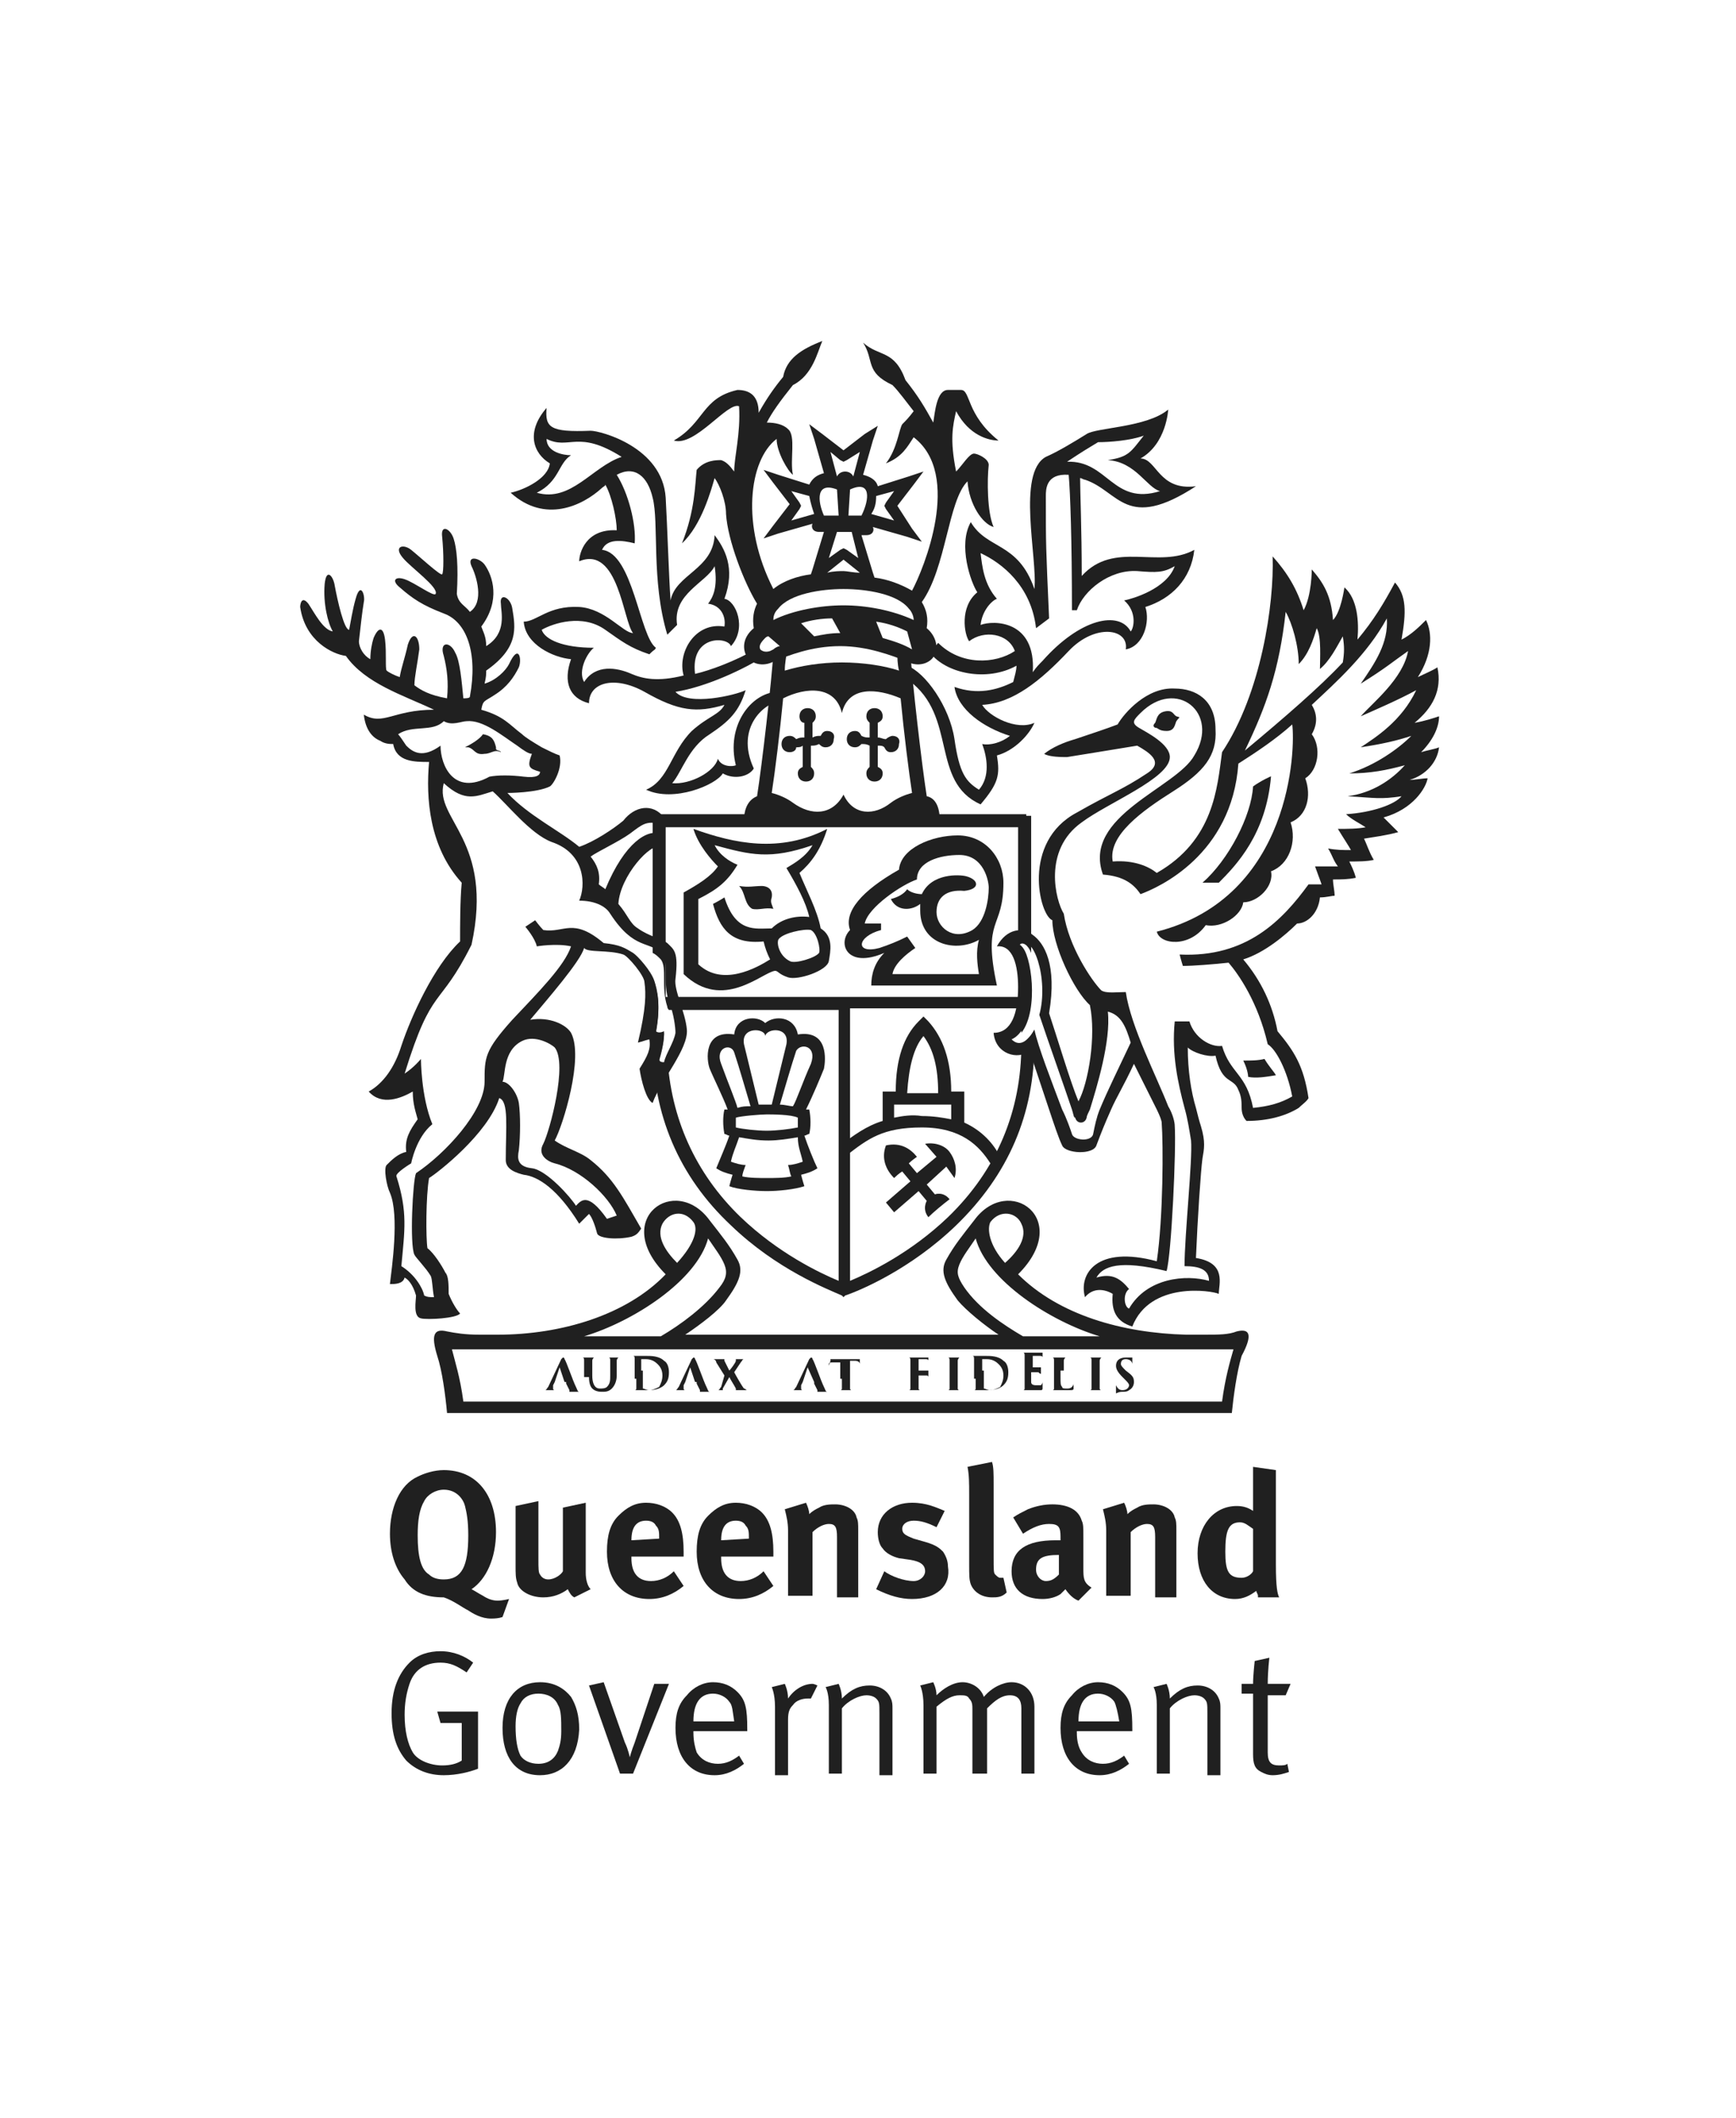
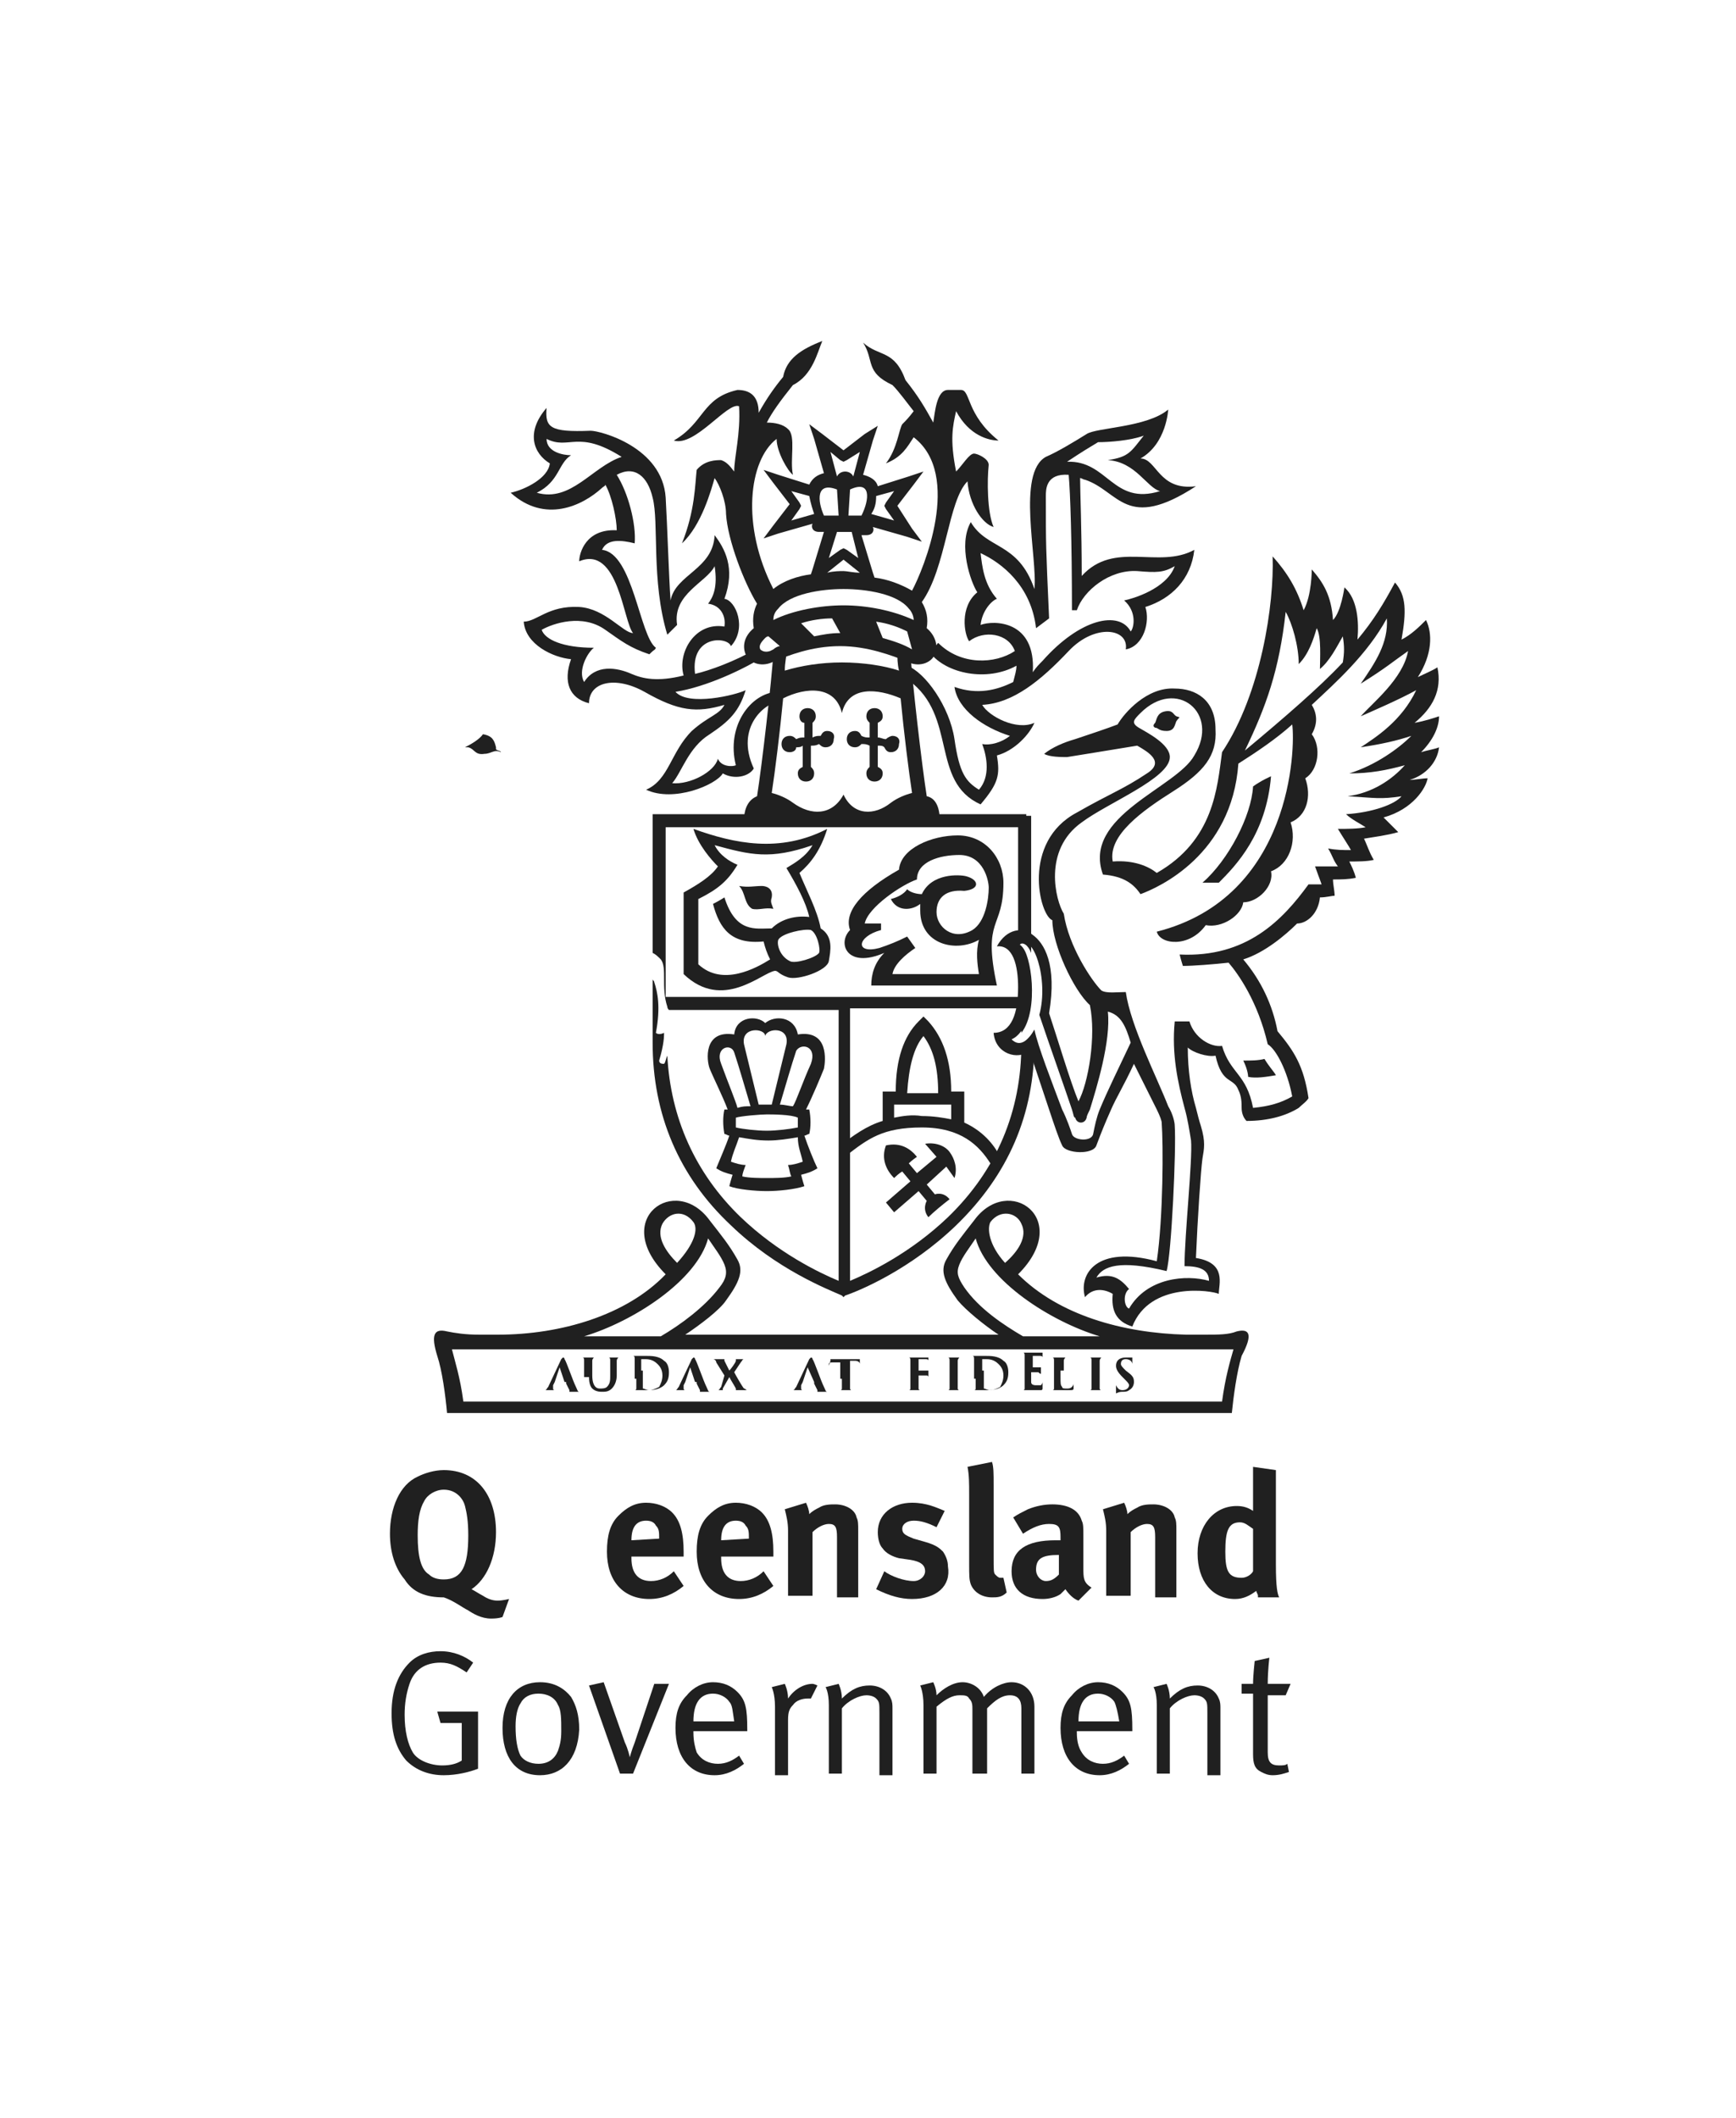
<svg xmlns="http://www.w3.org/2000/svg" id="Layer_1" viewBox="0 0 106.4 129.8">
  <path d="m0,0h106.4v129.8H0S0,0,0,0Z" style="fill:none; stroke-width:0px;" />
  <path d="m28.5,92.3c-.1-.4-.5-1-1.3-1-.5,0-1,.3-1.2.7-.3.5-.4,1.2-.4,2.1,0,1.3.2,2.1.7,2.4.2.2.5.3.9.3,1.1,0,1.5-.8,1.5-2.7,0-.9-.1-1.4-.2-1.8Zm2.3,6.8s-.2.1-.7.1c-.6,0-1.1-.3-1.4-.5-.4-.2-.9-.6-1.5-.8-1.1,0-1.9-.3-2.4-1.1-.6-.7-.9-1.7-.9-2.8,0-1.6.6-3,1.7-3.5.4-.2,1-.4,1.6-.4,2,0,3.2,1.5,3.2,3.8,0,1.6-.6,2.9-1.5,3.5.2.1.5.3.7.4.3.2.6.3.9.3s.7-.1.7-.1l-.4,1.1Z" style="fill:#202020; stroke-width:0px;" />
-   <path d="m35.2,97.9c-.2-.1-.3-.3-.4-.5-.4.3-.9.5-1.5.5-.8,0-1.5-.4-1.6-.9-.1-.3-.1-.5-.1-1.1v-3.6l1.4-.3v3.6c0,.5,0,.8.1.9.1.2.3.3.5.3.4,0,.8-.3.9-.5v-3.9l1.4-.3v4.3c0,.4.1.8.3,1l-1,.5Z" style="fill:#202020; stroke-width:0px;" />
  <path d="m40.4,94.3c0-.4,0-.6-.2-.8-.1-.2-.3-.3-.6-.3-.6,0-.9.4-.9,1.2h0l1.7-.1h0Zm-1.7,1.2h0c0,.9.4,1.4,1.2,1.4.5,0,1-.2,1.4-.6l.6.9c-.6.5-1.3.8-2.1.8-1.6,0-2.6-1.1-2.6-2.9,0-1,.2-1.7.7-2.2s1-.8,1.7-.8c.6,0,1.2.2,1.6.6.5.5.7,1.3.7,2.4v.3h-3.2v.1Z" style="fill:#202020; stroke-width:0px;" />
  <path d="m45.9,94.3c0-.4,0-.6-.2-.8-.1-.2-.3-.3-.6-.3-.6,0-.9.4-.9,1.2h0l1.7-.1h0Zm-1.7,1.2h0c0,.9.4,1.4,1.2,1.4.5,0,1-.2,1.4-.6l.6.9c-.6.5-1.3.8-2.1.8-1.6,0-2.6-1.1-2.6-2.9,0-1,.2-1.7.7-2.2s1-.8,1.7-.8c.6,0,1.2.2,1.6.6.5.5.7,1.3.7,2.4v.3h-3.2v.1Z" style="fill:#202020; stroke-width:0px;" />
  <path d="m51.3,97.8v-3.6c0-.6-.1-.8-.5-.8-.3,0-.7.2-1,.5v3.9h-1.5v-4c0-.5-.1-.9-.2-1.3l1.3-.4c.1.2.2.5.2.7.2-.2.4-.3.6-.4.3-.2.7-.2,1-.2.6,0,1.2.3,1.3.8.1.2.1.4.1.8v4.1h-1.3v-.1Z" style="fill:#202020; stroke-width:0px;" />
  <path d="m55.9,98c-.7,0-1.4-.2-2.2-.6l.5-1.1c.4.3,1.2.6,1.8.6.4,0,.7-.3.7-.6,0-.4-.3-.6-.9-.7l-.7-.1c-.4-.1-.8-.3-1-.6-.2-.2-.3-.6-.3-1,0-1.1.9-1.8,2.1-1.8.9,0,1.5.3,2,.5l-.5,1c-.6-.3-1-.4-1.4-.4s-.7.2-.7.5.2.4.7.6l.7.2c.7.2.9.4,1.1.6.2.3.3.6.3.9.2,1.2-.7,2-2.2,2Z" style="fill:#202020; stroke-width:0px;" />
  <path d="m60.8,97.9c-.6,0-1.1-.3-1.3-.8-.1-.3-.1-.5-.1-1.3v-4.2c0-.7,0-1.2-.1-1.7l1.5-.3c.1.3.1.7.1,1.4v4.3c0,1,0,1.1.1,1.2s.2.2.3.2h.2l.2.9c-.3.3-.6.3-.9.3Z" style="fill:#202020; stroke-width:0px;" />
  <path d="m64.9,95.3c-1,0-1.4.2-1.4.9,0,.4.3.7.6.7s.5-.1.8-.4v-1.2h0Zm1.2,2.8c-.3-.1-.6-.4-.8-.7l-.3.3c-.3.2-.7.3-1.1.3-1.2,0-1.9-.6-1.9-1.7,0-1.3.9-1.9,2.7-1.9h.3v-.2c0-.6-.1-.8-.7-.8-.5,0-1,.2-1.6.6l-.6-1c.3-.2.5-.3.9-.5.5-.2,1-.3,1.5-.3.9,0,1.6.3,1.8,1,.1.2.1.4.1,1v1.9c0,.6,0,.9.5,1.2l-.8.8Z" style="fill:#202020; stroke-width:0px;" />
  <path d="m70.8,97.8v-3.6c0-.6-.1-.8-.5-.8-.3,0-.7.2-1,.5v3.9h-1.5v-4c0-.5-.1-.9-.2-1.3l1.3-.4c.1.2.2.5.2.7.2-.2.4-.3.6-.4.3-.2.7-.2,1-.2.6,0,1.2.3,1.3.8.1.2.1.4.1.8v4.1h-1.3v-.1Z" style="fill:#202020; stroke-width:0px;" />
  <path d="m76.8,93.7c-.3-.2-.5-.4-.8-.4-.7,0-.9.5-.9,1.8,0,1.2.2,1.6,1,1.6.3,0,.6-.2.7-.4,0,0,0-2.6,0-2.6Zm.3,4.1c0-.1-.1-.2-.1-.3-.4.3-.8.5-1.3.5-1.4,0-2.3-1.1-2.3-2.8s1-2.9,2.4-2.9c.4,0,.7.1,1,.3v-2.7l1.4.2v5.8c0,1.4.1,1.8.2,2h-1.3v-.1Z" style="fill:#202020; stroke-width:0px;" />
  <path d="m27.2,108.8c-.9,0-1.7-.3-2.3-.9-.6-.7-.9-1.6-.9-2.9,0-1.4.4-2.4,1.1-3.1.5-.5,1.2-.7,1.9-.7.8,0,1.5.3,2,.7l-.4.6c-.6-.4-1-.6-1.6-.6-.9,0-1.6.4-1.9,1.3-.2.6-.3,1.2-.3,1.9,0,1,.2,1.8.5,2.3s1.1.8,1.8.8c.5,0,.9-.1,1.2-.3v-2.3h-1.3l-.2-.7h2.5v3.5c-.5.2-1.3.4-2.1.4Z" style="fill:#202020; stroke-width:0px;" />
  <path d="m34.2,104.5c-.2-.5-.7-.7-1.2-.7s-.9.2-1.1.6c-.2.3-.3.8-.3,1.4,0,.8.1,1.4.3,1.8.2.3.6.5,1.1.5.6,0,1-.3,1.2-.8.1-.3.2-.6.2-1.2,0-.7,0-1.3-.2-1.6Zm-1.1,4.3c-1.5,0-2.3-1.1-2.3-2.9s.9-2.8,2.3-2.8c.9,0,1.5.4,1.9.9.3.5.5,1.1.5,2-.1,1.9-1.1,2.8-2.4,2.8Z" style="fill:#202020; stroke-width:0px;" />
  <path d="m38.8,108.7h-.8l-1.9-5.4.9-.2,1.3,3.7c.2.4.3.9.3.9h0s.1-.4.3-.9l1.2-3.6h.9l-2.2,5.5Z" style="fill:#202020; stroke-width:0px;" />
  <path d="m44.7,104.3c-.2-.3-.6-.5-1-.5-.8,0-1.2.6-1.2,1.7h2.5c-.1-.6-.1-1-.3-1.2Zm-2.2,1.8v.1c0,.5.1.9.2,1.2.3.5.8.7,1.3.7s.9-.2,1.3-.5l.3.5c-.5.4-1.1.7-1.8.7-1.5,0-2.4-1.1-2.4-2.9,0-.9.2-1.5.7-2,.4-.5,1-.8,1.6-.8s1.1.2,1.5.6c.5.5.6,1,.6,2.3v.1h-3.3Z" style="fill:#202020; stroke-width:0px;" />
  <path d="m49.7,104.1h-.2c-.3,0-.7.1-.9.4-.2.2-.3.4-.3.9v3.4h-.8v-4.2c0-.8-.2-1.2-.2-1.2l.8-.2s.2.4.2.9c.4-.6,1-.9,1.5-.9.1,0,.3.1.3.1l-.4.8Z" style="fill:#202020; stroke-width:0px;" />
  <path d="m53.9,108.7v-3.7c0-.6,0-.7-.2-.9-.1-.1-.3-.2-.6-.2-.4,0-1.1.3-1.5.8v4h-.8v-4.2c0-.8-.2-1.1-.2-1.1l.8-.2s.2.4.2.9c.6-.6,1.1-.8,1.7-.8s1.1.3,1.3.8c.1.2.1.4.1.6v4.1h-.8v-.1Z" style="fill:#202020; stroke-width:0px;" />
  <path d="m62.6,108.7v-4c0-.5-.2-.8-.7-.8s-.9.3-1.4.8v4h-.9v-3.9c0-.3,0-.5-.2-.7-.1-.2-.3-.2-.6-.2-.4,0-.8.2-1.4.7v4.1h-.8v-4.2c0-.8-.2-1.2-.2-1.2l.8-.2s.2.4.2.8c.4-.4,1-.8,1.6-.8.5,0,1.1.3,1.3.9.5-.6,1.2-.9,1.7-.9.8,0,1.4.6,1.4,1.5v4.1s-.8,0-.8,0Z" style="fill:#202020; stroke-width:0px;" />
  <path d="m68.3,104.3c-.2-.3-.6-.5-1-.5-.8,0-1.2.6-1.2,1.7h2.5c-.1-.6-.2-1-.3-1.2Zm-2.3,1.8v.1c0,.5.1.9.3,1.2.3.5.8.7,1.3.7s.9-.2,1.3-.5l.3.5c-.5.4-1.1.7-1.8.7-1.5,0-2.4-1.1-2.4-2.9,0-.9.2-1.5.7-2,.4-.5,1-.8,1.6-.8s1.1.2,1.5.6c.5.5.6,1,.6,2.3v.1h-3.4Z" style="fill:#202020; stroke-width:0px;" />
  <path d="m74,108.7v-3.7c0-.6,0-.7-.2-.9-.1-.1-.3-.2-.6-.2-.4,0-1.1.3-1.5.8v4h-.8v-4.2c0-.8-.2-1.1-.2-1.1l.8-.2s.2.4.2.9c.6-.6,1.1-.8,1.7-.8s1.1.3,1.3.8c.1.2.1.4.1.6v4.1h-.8v-.1Z" style="fill:#202020; stroke-width:0px;" />
  <path d="m78.8,103.9h-1.1v3.5c0,.6.2.8.7.8.2,0,.4,0,.5-.1l.1.5c-.3.1-.6.2-1,.2-.3,0-.5-.1-.7-.2-.4-.2-.5-.5-.5-1.1v-3.7h-.7v-.6h.7c0-.5.1-1.4.1-1.4l.9-.2s-.1.8-.1,1.6h1.4l-.3.7Z" style="fill:#202020; stroke-width:0px;" />
  <path d="m33.5,26.9c1.4.7,1.9-.6,4.6,1.1-1.8.6-3.1,2.8-5.2,2.2,1.4-.7,1.3-1.8,2.1-2.3-.5,0-1.5-.2-1.5-1Zm5.2,14.4c-.9-.4-2.2-.6-2.9.5-.4-.7.2-1.8.6-2.1-1.9,0-3-.5-3.2-1.1.7-.4,2.5-1,3.9,0,1,.7,1.5,1.1,2.7,1.5.4-.4.3-.2.4-.4-1-.7-1.4-5.8-3.3-6,.3-.7,1.2-.6,2-.4.1-1.2-.4-3.1-1.1-4.2,1.1-.6,1.9.1,2.2,1.4.4,1.5-.1,5.1.9,8.4l.6-.6c-.3-1.9,1.8-2.6,2.3-3.6.2,1.3-.1,1.9-.4,2.3.8.1,1.1.8,1,1.4-1.8-.3-2.9,1.6-2.5,3-1.6.4-2.5.2-3.2-.1Zm8.9,1.1c-1.6.1-3.1,2.1-2.5,4.5-.2.1-.9.1-1.1-.4-.2.8-1.7,1.6-2.8,1.5.6-.7,1-2.2,2.3-3,1.2-.8,1.8-1.4,2.2-2.7-.6.3-3.5,1-4.3.1,1.9-.3,4.2-1.4,5.3-2.1l-.4-.5c-1.2.7-2.8,1.3-3.7,1.5-.3-2.4,2-2.3,2.2-1.7,1-1.1.3-2.8-.4-2.9.7-1.9,0-3.1-.6-3.9-.1,2.1-2.4,2.4-2.7,4-.1-1.3-.2-4.6-.3-6.3-.2-3.1-4-4.1-4.6-4.1-2.5.1-2.8-.2-2.7-1.4-1.3,1.5-.8,2.8.2,3.4-.1.9-1.5,1.6-2.4,1.8,2.1,1.9,4.4.8,5.6-.3.1-.1.2-.1.2-.2.4.7.7,2.1.7,2.8-1.9-.1-2.3,1.4-2.3,1.9,2.4-1,2.7,3.7,3.3,4.4-.6,0-1.7-1.5-3.3-1.6-1.9-.1-2.6.9-3.4.9.1,1.4,1.8,2.2,2.9,2.3-.5,1.4-.1,2.4,1.1,2.7,0-1.3,1.6-1.7,3.4-.7,2.1,1.2,3.2,1.3,4.9.8-.3.6-1,.7-2,1.6-1.3,1.3-1.4,3-2.8,3.6,1.7.8,4.3-.3,4.7-1,.7.4,1.6.2,1.9-.3-1.2-2.6.8-4.1,1.6-4.1-.2.1.2-.7-.2-.6Z" style="fill:#202020; stroke-width:0px;" />
  <path d="m65.4,28.3c.9-.6,1.4-.9,1.9-1.2.7,0,2-.1,2.8-.4-.8,1-.9,1.3-2.2,1.5,1.7.1,2.4,1.7,3.2,1.9-2.9.9-3.2-1.9-5.7-1.8Zm3.5,8.5c.8.7.6,1.7.4,1.9-.7-1.3-3.1-.8-5.4,1.8-.2.2-.4.4-.6.7.2-3.2-2.4-3.2-3.2-2.9.1-.9.7-1.5,1-1.6-.8-.9-.9-2-1-2.8,1.3.6,3.1,2,3.4,4.6l.8-.6c-.2-4.5-.2-4.4-.2-7.5,0-.4,0-1.4,1.4-1.3.1,1.1.2,4.1.2,8.3h.3c.4-1.2,2-2.5,3.7-2.4,1.2.1,1.6.1,2.3-.3-.5,1.4-2.6,2-3.1,2.1Zm-2.6-1.5c0-2.9-.1-5.2-.1-6,.1,0,.2.1.3.1,2.1.7,2.5,3.2,6.8.4-2.3.3-2.4-1.7-3.4-1.7,1.6-.9,1.7-3,1.7-3-1.3,1.1-4.4,1.1-5,1.5-.8.5-1.8,1.1-2.5,1.4-1.8,1-.5,6.2-.7,8.1-1-2.9-2.9-2.4-3.9-4.1-.8,1.4,0,3.7.4,4.3-1.1.9-.8,2.6-.5,3,.9-.7,2.4-.5,2.8.6-1.2.8-3.3.9-4.7-.5l-.5.6c1,1.3,3.5,1.8,5.3.8,0,.3-.1.6-.2,1-1,.5-2.2.8-3.6.3.2,1.4,1.8,2.5,3.4,3-.5.4-1.2.6-1.7.5.3.8.5,2-.2,2.8-.8-.5-1.2-1-1.5-3.1-.3-2-1.8-4.1-2.9-4.5-.1.7-.1.4.1.9,3,2.2,1.3,6.2,4.4,7.6,1.1-1.3,1.2-1.8,1-3,1.1-.3,2-1.3,2.3-2-1.1.5-2.8-.4-3.2-1.1,1.9-.1,3.6-1.5,5.3-3.3,1.6-1.7,3.7-1.4,3.5-.1,1.1-.2,1.5-1.7,1.2-2.6,1.6-.5,2.8-1.7,3-3.5-2.2,1.2-4.9-.6-6.9,1.6Z" style="fill:#202020; stroke-width:0px;" />
  <path d="m54.7,45.1c-.1,0-.3.1-.4.2-.2,0-.3-.1-.5-.1v-.9c.2-.1.3-.2.3-.4,0-.3-.2-.5-.5-.5s-.5.2-.5.5c0,.2.1.3.2.4v.9c-.2,0-.3,0-.5-.1-.1-.2-.2-.3-.4-.3-.3,0-.5.2-.5.5s.2.5.5.5c.2,0,.3-.1.4-.2.2,0,.3,0,.5.1v1.3c-.1.1-.2.2-.2.4,0,.3.2.5.5.5s.5-.2.5-.5c0-.2-.1-.3-.3-.4v-1.3c.2,0,.3,0,.4.1.1.2.2.3.4.3.3,0,.5-.2.5-.5.1-.3-.1-.5-.4-.5Z" style="fill:#202020; stroke-width:0px;" />
  <path d="m50.7,44.8c-.2,0-.3.1-.4.3-.2,0-.3,0-.5.1v-.9c.1-.1.2-.2.2-.4,0-.3-.2-.5-.5-.5s-.5.2-.5.5c0,.2.1.4.3.4v.9c-.2,0-.3,0-.5.1-.1-.1-.2-.2-.4-.2-.3,0-.5.2-.5.5s.2.5.5.5c.2,0,.4-.1.4-.3.1,0,.3,0,.4-.1v1.3c-.2.1-.3.2-.3.4,0,.3.2.5.5.5s.5-.2.5-.5c0-.2-.1-.3-.2-.4v-1.3c.2,0,.3,0,.5-.1.1.1.2.2.4.2.3,0,.5-.2.5-.5.1-.3-.1-.5-.4-.5Z" style="fill:#202020; stroke-width:0px;" />
  <path d="m51.7,48.7c-.7,1.3-2,1.3-3.1.5-.4-.3-.9-.5-1.3-.6.2-1.3.5-3.7.7-5.8,1.4-.7,3.2-.8,3.6.9.4-1.7,2.2-1.5,3.6-.9.2,2.1.5,4.5.7,5.8-.4.1-.9.3-1.3.6-1,.8-2.3.8-2.9-.5Zm5.1.1c-.3-1.9-.9-7.1-1-8.8h-.8c0,.3,0,.7.1,1.1-.9-.3-2.2-.5-3.5-.5s-2.5.2-3.5.5c0-.5.1-.8.1-1.1h-.8c-.1,1.7-.7,6.9-1,8.8-.5.2-.8.7-.8,1.5,0,0,4.3.1,6,.1s6-.1,6-.1c0-.9-.3-1.4-.8-1.5Z" style="fill:#202020; stroke-width:0px;" />
  <path d="m49.7,57c-.4-.1-1.8.2-2,.6-.1.3.1,1,.7,1.3.3.2,1.6-.2,1.8-.5.1-.2-.1-1.2-.5-1.4Zm-4.5-4c-.6,1-1.2,1.5-2.4,2.1v4c1.5,1.4,3.6.2,4.4-.3-.2-.4-.3-.7-.4-1.1-2,.2-2.7-.8-3.1-2.3,0,0,.4-.2.7-.4.7,2.2,1.9,1.9,2.9,1.9.6-.6,1.5-.8,2.3-.7-.2-.9-.8-2-1.4-3,.5-.3,1.2-.7,1.6-1.4-2.6.9-3.8.6-6,0,.3.6.9,1,1.4,1.2Zm-2.7-2.2c2.5.9,5.3,1.5,8.2,0-.4,1.3-1,2.1-1.7,2.7.4,1,1.1,2.3,1.3,3.4.8.5.6,1.4.5,2s-1.9,1.2-2.5,1-.6-.4-.8-.4c-.8.1-3.2,2.5-5.6.2v-5c.9-.5,1.7-1,2.1-1.6-.4-.4-1.2-1.3-1.5-2.3Z" style="fill:#202020; stroke-width:0px;" />
  <path d="m59.2,53.7c-.4-.1-2.1-.2-2.7,1.1-.3,0-.7-.1-.9-.3-.2.3-.6.5-1,.6.4.8,1.3.7,1.8.3v.4c0,2.1,2.2,2.6,3.6,1.8-.2.7-.1,1.5,0,2.1h-5.3c.1-.6.8-1.2,1.4-1.6l-.5-.7c-.6.3-1.1.5-1.7.7-1.5.4-1.4-.7.1-1.1v-.4h-1c.2-1,2.3-2.4,3.2-2.7,0-1.1,1.4-1.5,2.6-1.5,1.5,0,1.8,1.6,1.8,2,0,.7-.2,2.1-1,2.6-1.2.7-2.2-.2-2.2-1.1s.6-1.4,1.7-1.3c1-.1.9-.7.1-.9Zm2.3.4c0-1.5-1.1-2.9-2.8-2.9-1.6,0-3.5.8-3.6,2.1-2.3,1.3-3.4,2.6-3,3.7-.8.8-.2,2.4,2.1,1.4-.6.6-.8,1.3-.8,2h7.7c-.9-4.2.4-3.4.4-6.3Z" style="fill:#202020; stroke-width:0px;" />
  <path d="m54.8,68.5v-.8h3.5v.9c-.5-.1-1.1-.2-1.8-.2-.6-.1-1.2,0-1.7.1Zm1.8-5c.6.8.9,1.9.9,3.5h-1.9c.1-1.6.4-2.8,1-3.5Zm2.5,5.3v-1.9h-.8c0-1.9-.5-3.3-1.4-4.3l-.3-.3-.3.3c-.9.9-1.4,2.3-1.4,4.3h-.8v1.8c-1,.3-1.8.9-2.6,1.5h0l.4.6h0c1.3-1,2.2-1.7,4.6-1.7s3.5,1.1,4.2,2.2l.6-.4c-.4-.8-1.1-1.6-2.2-2.1Z" style="fill:#202020; stroke-width:0px;" />
  <path d="m58.5,72.2c.2-.6,0-1.2-.3-1.6s-.9-.6-1.5-.5l.7.8-1.2,1-.5-.6s.2-.2.5-.4c-.4-.5-1-.9-1.9-.7-.3.8,0,1.5.5,2,.3-.3.5-.4.5-.4l.5.6-1.5,1.3.5.6,1.5-1.3.5.6s-.3.5.1,1c.3-.3.9-.8,1.3-1.1-.4-.5-.9-.3-.9-.3l-.5-.6,1.2-1.1.5.7Z" style="fill:#202020; stroke-width:0px;" />
  <path d="m49.7,65.2c-.5,1.1-.9,2.3-1.1,2.6-.2,0-.5-.1-.8-.1.3-1,.7-2.4,1-3.3.3-.5,1.3-.3.9.8Zm-.5,6c-.3.1-.6.2-.9.2.1.3.1.5.2.7-.4.1-1.1.1-1.5.1s-1.1,0-1.5-.1c0-.2.1-.4.2-.7-.3,0-.6-.1-.9-.2.1-.5.3-.9.5-1.5.6.1,1.1.2,1.8.2.6,0,1.2-.1,1.8-.2,0,.6.2,1,.3,1.5Zm-5-6c-.4-1,.6-1.3.8-.7.3.9.7,2.3,1,3.3-.3,0-.5,0-.8.1-.1-.4-.6-1.6-1-2.7Zm4.7,3.3v.6c-.5.1-1.3.2-1.9.2s-1.5-.1-1.9-.2v-.6c.3-.1,1.5-.2,1.9-.2.3,0,1.5,0,1.9.2Zm-2-5c.1-.5,1.5-.6,1.3.5-.3,1.2-.6,2.5-.9,3.7h-.8c-.3-1.2-.6-2.5-.9-3.7-.2-1.1,1.3-1,1.3-.5Zm2-.1c-.2-1.1-1.4-1.2-2-.7-.5-.5-1.8-.4-1.9.7-1.9-.3-1.7,1.6-1.5,2.1s.8,1.7,1.1,2.5h-.2c-.1.4-.1,1,0,1.5.1,0,.2.1.3.1-.2.6-.6,1.5-.8,2,.3.2.6.3,1,.4,0,0-.1.3-.2.7.5.2,1.6.3,2.3.3s1.7-.1,2.3-.3c-.1-.3-.2-.7-.2-.7.4-.1.7-.2,1-.4-.2-.4-.6-1.4-.8-2,.1,0,.2-.1.3-.1.1-.4.1-1,0-1.5h-.2c.4-.8.9-2,1.1-2.5.1-.5.3-2.4-1.6-2.1Z" style="fill:#202020; stroke-width:0px;" />
  <path d="m45.3,54.3c.6.1.9,0,1.4,0,.2,0,.7.1.6.7-.1.3,0,.4.1.7-.5-.1-.9.1-1.3,0-.5-.3-.4-1-.8-1.4Z" style="fill:#202020; stroke-width:0px;" />
  <path d="m85.9,48.8c-.4.5-1.8,1-3.4,1.1.3.3.9.6,1.2.8-.5.1-1.1.1-1.7.1.3.5.7,1.1.8,1.3-.5,0-.9,0-1.4-.1.3.5.3.7.6,1.1h-1.4c.1.3.3.8.4,1.1h-.8c-1.6,2.2-3.8,4.5-7.9,4.3.1.4.2.7.2.7.6,0,1.9-.1,2.8-.2.6.7,1.8,2.4,2.4,5,.5.3,1.2,1.6,1.5,3.2-.7.4-1.4.6-2.4.7-.4-2.1-1.4-2.1-1.9-3.8-.7.1-1.7-.5-2-1.5h-.9c-.2,2,.2,3.8.6,5.3.2.7.3,1.4.4,2,.1,1.2-.4,5.8-.4,7.7.9,0,1.5.2,1.5.9-1.4-.4-3.8-.2-4.9,1.7-.3-.1-.4-.9,0-1.2-.5-.6-1-1-2-.7.4-.7,1.4-1.1,4.3-.4.3-1,.6-7.5.5-8.9,0-.2-.1-.7-.4-1.2-.7-1.8-2.3-4.9-2.6-7-.5,0-1.2.1-1.5-.1-.6-.6-2-2.7-2.3-4.7-.5-.8-1.3-3.9,1.1-5.6,1.6-1.2,5.4-2.7,5.4-4,0-.8-1.4-1.5-1.9-1.8s-.3-.5.1-.9c2.2-2.2,4.9,0,3.3,2.6-1.1,2-6.9,3.7-5.6,7.3,1.3.1,1.9.6,2.3,1.2,1.1-.4,5.6-2.4,6-8,1.1-.7,2.3-1.5,3.3-2.4.2,1.4,0,10.6-8.3,12.7.2.8,2,1,3-.4,1,.2,2.2-.6,2.3-1.4.9,0,1.9-1,1.7-1.9,1.1-.4,1.6-1.8,1.2-3,1-.4,1.3-1.6.9-2.7.8-.5,1-1.9.4-2.7.4-.7.3-1.3,0-1.8,1.5-1.4,3.4-3.1,4.6-5.3.1,1.5-.7,2.7-1.6,4,1.6-1,1.9-1.3,2.9-2-.3,1.7-2.2,3.2-2.9,4,.9-.4,2.3-1,3.4-1.6-.9,1.9-2.5,2.9-3.4,3.5,1.3-.2,2.2-.4,3.1-.7-.8.8-2.2,1.8-3.8,2.3,1.3,0,2.3-.2,3.4-.5-.8.9-2,1.7-3.5,1.9,1.7.1,2,.2,3.3,0Zm-18.5,19.2c-.2.5-.3,1-.4,1.5s-1.2.4-1.3,0c-.1-.3-.3-.9-.6-1.5-.6-1.6-1.5-3.9-1.7-4.9-.4.7-.9,1.1-1.4.6,1.8-.8,1.1-5.6.5-5.8.8-.8,1.8,2.1,1.2,4.3.5,1.5,1.6,4.6,2,5.8.1.3.1.5.2.5.1.4.6.4.7,0,0-.1.1-.3.2-.5.4-1.3,1.3-4.2,1.1-6,.8.2,1.1.9,1.4,1.9-.8,1.7-1.4,2.9-1.9,4.1Zm11.4-30.5c.4.7.8,2.1.8,3.2.6-.6.9-1.5,1.1-2.2.3.5.2,1.9.2,2.5.6-.5,1-1.3,1.4-2,.1.6.1,1,0,1.6-1.4,1.5-3.6,3.4-6,5.4,1.3-2.7,2.1-4.9,2.5-8.5Zm9.4,8.3c-.2.1-.8.2-1.1.3.7-.7,1.1-1.5,1.1-2.2-.3.1-.9.3-1.5.4,1.1-.9,1.7-2,1.4-3.4-.3.2-.8.4-1.2.6.9-1.4.9-2.7.5-3.5-.4.4-.9.9-1.5,1.2.3-1.7.3-2.7-.4-3.5-.7,1.3-1.3,2.3-2.3,3.5.1-1.1,0-2.5-.8-3.2,0,0-.2,1.5-.7,2-.1-1.5-.6-2.3-1.3-3.1,0,0,0,1.6-.5,2.5-.4-1.3-1-2.3-1.9-3.3.1,2.9-.7,8.4-3.1,12-.3,2.2-.5,5.4-4,7.4-.5-.4-1.4-.8-2.7-.7-.3-1.6,1.8-3.1,3.7-4.3,1.9-1.2,2.7-2.2,2.6-3.8,0-1.8-1.2-2.5-2.5-2.5-1.7-.1-3.1,1.5-3.5,2.2-.5.2-2,.7-2.6.9-.7.2-1.4.5-1.9.9.3.2,1.1.2,1.4.2.6-.1,2.5-.4,4.3-.7.7.4,1.7,1,.6,1.7-1.5,1-2.2,1.2-4.3,2.4-3.4,1.8-2.3,6.3-1.5,6.6,0,1.5,1.3,4.3,2.3,5.2.4,1.9-.1,4.8-.7,5.9-.5-1.2-1.3-3.9-1.8-5.4.5-3-.3-4.3-1-4.8-.6-.5-1.6-.4-2.2.7,1-.1,1.3,1.2,1.3,2.5,0,1.6-.4,2.8-1.5,2.8.1,1.3,1.5,1.7,2.2,1.1.1.3.7,2.1,1.2,3.6.3.9.6,1.8.8,2.2.2.5,1.9.6,2.1,0,.3-.8.5-1.3.9-2.2.3-.7.8-1.5,1.4-2.8l1.4,2.8c.2.4.3.7.3.8.1,1.3.1,5.8-.3,8.5-3.7-1-4.8.8-4.4,2.2.5-.6,1.2-.5,1.7-.2-.1,1,.2,1.7,1.2,2,1.1-2.8,4.9-2.2,5.3-2,0-.6.5-1.9-1.4-2.2.1-2.4.3-5.4.4-6.1.1-.6.2-1-.1-2-.1-.3-.2-.7-.3-1.1-.3-1-.5-2.3-.5-3.7.3.3,1.2.6,1.7.5.4,1.8,1.1,1.3,1.4,2.1.2.4.2.8.2,1.1s.1.6.3.8c1.3,0,2.4-.3,3.2-.8.2-.2.5-.4.6-.6-.3-2-.9-2.9-1.9-4.1-.3-1.6-1-3.1-2.1-4.4,1.3-.4,2.6-1.5,3.3-2.2.6,0,1.3-.6,1.4-1.6.4,0,.7-.1.9-.1,0-.3-.1-.7-.1-1,.5,0,.9,0,1.4-.1-.1-.4-.3-.8-.4-1,.5,0,1.1,0,1.5-.1-.3-.5-.4-.9-.6-1.3.6-.1,1.4-.2,2.1-.4-.2-.2-.5-.5-.9-.9,1.8-.5,2.6-1.8,2.7-2.4-.3,0-.8.1-1.1.1,1-.3,1.7-1.1,1.8-2Z" style="fill:#202020; stroke-width:0px;" />
  <path d="m76.8,48.2c-.1,1.8-1.5,4.5-3.1,5.9h1c1.1-1.1,2.9-3,3.2-6.5.1-.1-.7.3-1.1.6Z" style="fill:#202020; stroke-width:0px;" />
  <path d="m70.8,44.3c.1-.2.1-.6.6-.7.5-.1.5.2.7.3.3.1.2,0,0,.3-.1.2-.1.6-.6.6s-.5-.2-.7-.2q-.2-.1,0-.3Z" style="fill:#202020; stroke-width:0px;" />
  <path d="m76.2,65c.5,0,.9,0,1.3-.1.3.5.6.8.7,1-.6.1-1.2.2-1.7.1,0,0,0-.4-.3-1Z" style="fill:#202020; stroke-width:0px;" />
  <path d="m74.9,85.9H28.4c-.2-1.5-.5-2.4-.7-3.2h47.9c-.2.7-.5,1.7-.7,3.2Zm-31.5-10c.4.6.8,1.1,1,1.6s.1.9-.3,1.4c-.9,1.2-2.4,2.3-3.6,3h-4.7c3-.9,6.9-3.4,7.6-6Zm-2.8-.9c.4-.7,1.3-.9,1.9-.1.3.4.1,1.3-1,2.5-.7-.7-1.3-1.6-.9-2.4Zm18.5,3.9c-.4-.6-.5-.9-.3-1.4s.6-1,1-1.6c.7,2.6,4.6,5.1,7.6,6h-4.7c-1.2-.7-2.7-1.7-3.6-3Zm1.6-4c.6-.8,1.6-.6,1.9.1.4.8-.2,1.7-1,2.4-1-1.1-1.1-2.1-.9-2.5Zm15.1,6.7c-.5.2-1.1.2-2,.2h-1.1c-3.9-.1-7.8-1.2-10.3-3.7,3.4-3.4-.6-6.2-2.7-3.3-.7.9-1.2,1.5-1.7,2.4-.4.7-.1,1.4.7,2.5.5.6,1.6,1.5,2.5,2.1h-19.2c.9-.6,2.1-1.5,2.5-2.1.8-1.1,1.1-1.8.7-2.5-.5-.9-1-1.5-1.7-2.4-2.1-2.9-6.1-.1-2.7,3.3-2.4,2.5-6.4,3.7-10.3,3.7h-1.1c-.9,0-1.5-.1-2-.2-.8-.2-1,.2-.6,1.5.3.9.5,2.4.6,3.5h48.1c.1-1,.3-2.5.6-3.5.7-1.3.5-1.7-.3-1.5Z" style="fill:#202020; stroke-width:0px;" />
  <path d="m34,84.7h0l.3-.9h0l.3.9h-.6Zm.7.1h0l.2.4v.1h.7-.1c-.1,0-.1-.1-.2-.3-.2-.4-.6-1.6-.7-1.7q0-.1-.1-.1l-.1.1-.8,1.7c-.1.1-.1.2-.2.2h-.1.7q-.1,0-.1-.1v-.2l.1-.2h.7v.1Z" style="fill:#202020; stroke-width:0px;" />
  <path d="m36.1,84.4c0,.4.1.6.2.7.2.2.5.2.6.2.2,0,.4,0,.6-.2.2-.2.3-.5.3-.8v-.9q0-.1.1-.2h.1-.8.1c.1,0,.1.1.1.2v.9c0,.3,0,.5-.2.7-.1.1-.3.1-.4.1s-.2,0-.3-.1-.2-.3-.2-.7v-.9q0-.1.1-.2h.1-.9.1c.1,0,.1.1.1.2v1h.3Z" style="fill:#202020; stroke-width:0px;" />
  <path d="m39.3,84v-.7h.2c.2,0,.5,0,.8.3.1.1.3.3.3.7,0,.3-.1.5-.2.7-.2.1-.4.2-.6.2s-.3-.1-.4-.1v-1.1h-.1Zm-.3.5v.6q0,.1-.1.1h-.1,1c.5,0,.8-.2.9-.3.2-.2.3-.4.3-.8,0-.3-.1-.6-.3-.7-.3-.3-.8-.3-1.1-.3h-.9.1c.1,0,.1.1.1.2v1.2h.1Z" style="fill:#202020; stroke-width:0px;" />
  <path d="m42,84.7h0l.3-.9h0l.3.9h-.6Zm.7.1q.1,0,0,0l.2.4v.1h.7-.1c-.1,0-.1-.1-.2-.3-.2-.4-.6-1.6-.7-1.7q0-.1-.1-.1l-.1.1-.8,1.7c-.1.1-.1.2-.2.2h-.1.7q-.1,0-.1-.1v-.2l.1-.2h.7v.1Z" style="fill:#202020; stroke-width:0px;" />
  <path d="m45.4,83.5c.1-.1.1-.2.2-.2h.1-.7.1v.1c0,.1-.3.5-.4.6l-.3-.6v-.1h.1-.9.1c.1,0,.2.1.2.2l.5.8-.2.7c-.1.1-.1.2-.2.2h-.1.6-.2v-.1l.4-.7c.1.2.3.5.4.7v.1h.8-.1c-.1,0-.1-.1-.2-.1-.1-.1-.5-.8-.6-1l.4-.6Z" style="fill:#202020; stroke-width:0px;" />
  <path d="m49.2,84.7h0l.3-.9h0l.4.9h-.7Zm.7.1s.1,0,0,0l.2.4v.1h.7-.1c-.1,0-.1-.1-.2-.3-.2-.4-.6-1.6-.7-1.7q0-.1-.1-.1l-.1.1-.8,1.7c-.1.1-.1.2-.2.2h-.1.7q-.1,0-.1-.1v-.2l.1-.2h.7v.1Z" style="fill:#202020; stroke-width:0px;" />
  <path d="m51.6,84.5v.6q0,.1-.1.1h-.1.9-.1c-.1,0-.1-.1-.1-.1v-1.7h.3c.2,0,.3.1.3.2h0v.1h0v-.4h-1.8v.1l-.1.3h0v-.1c0-.1.1-.1.3-.1h.4v1h.1Z" style="fill:#202020; stroke-width:0px;" />
  <path d="m56.4,84.3h.4c.1,0,.1.1.1.1v.1h0v-.5h-.6v-.7h.4c.1,0,.2,0,.2.1v.1h0v-.3h-1.3.1c.1,0,.1.1.1.2v1.7q0,.1-.1.1h-.1.9-.1c-.1,0-.1-.1-.1-.1v-.8h.1Z" style="fill:#202020; stroke-width:0px;" />
  <path d="m58.2,84.5v.6q0,.1-.1.1h-.1.9-.1c-.1,0-.1-.1-.1-.1v-1.7q0-.1.1-.2h.1-.9.1c.1,0,.1.1.1.2v1.1Z" style="fill:#202020; stroke-width:0px;" />
  <path d="m60.2,84v-.7h.2c.2,0,.5,0,.8.3.1.1.3.3.3.7,0,.3-.1.5-.2.7-.2.1-.4.2-.6.2s-.3-.1-.4-.1v-1.1h-.1Zm-.4.5v.6q0,.1-.1.1h-.1,1c.5,0,.8-.2.9-.3.2-.2.3-.4.3-.8,0-.3-.1-.6-.3-.7-.3-.3-.8-.3-1.1-.3h-.9.1c.1,0,.1.1.1.2v1.2h.1Z" style="fill:#202020; stroke-width:0px;" />
  <path d="m62.8,84.5v.6q0,.1-.1.1h-.1,1.2q.1,0,.1-.1v-.4h0c0,.1-.1.2-.1.2h-.3q-.3,0-.3-.2v-.6h.4c.1,0,.1.1.2.1v.1h0v-.5h-.5v-.7h.4c.1,0,.2,0,.2.1v.1h0v-.4h-1.3.1c.1,0,.1.1.1.2v.6s0,.8,0,.8Z" style="fill:#202020; stroke-width:0px;" />
  <path d="m65.2,84v-.6q0-.1.1-.2h.1-1,.1c.1,0,.1.1.1.2v1.7q0,.1-.1.1h-.1,1.2c.1,0,.2,0,.2-.1v-.3h0q0,.1-.1.2c-.1.1-.2.1-.3.1-.2,0-.3,0-.3-.1-.1-.1-.1-.2-.1-.6v-.4h.2Z" style="fill:#202020; stroke-width:0px;" />
  <path d="m66.9,84.5v.6q0,.1-.1.1h-.1.9-.1c-.1,0-.1-.1-.1-.1v-1.7q0-.1.1-.2h.1-.9.1c.1,0,.1.1.1.2v1.1Z" style="fill:#202020; stroke-width:0px;" />
  <path d="m68.8,85.3c.1,0,.3,0,.4-.1.2-.1.3-.3.3-.5,0-.3-.1-.4-.5-.7h0c-.2-.2-.3-.3-.3-.4,0-.2.1-.3.3-.3s.3.1.3.1c.1.1.1.2.1.2h0v-.4h-.4c-.4,0-.6.2-.6.5,0,.2.1.4.4.7l.1.1c.2.2.3.3.3.4s-.1.3-.4.3c-.2,0-.3-.1-.4-.3v-.1h0v.6c.2-.1.3-.1.4-.1Z" style="fill:#202020; stroke-width:0px;" />
  <path d="m51.7,37.1c-1.4,0-3.1.3-4.3.9,0-.3.1-.5.3-.7.7-.9,2.6-1.2,4-1.2s3.3.3,4,1.2c.2.2.3.5.3.7-1.3-.6-2.9-.9-4.3-.9Zm2.4,2l-.4-1c.7.1,1.3.3,1.9.6l.3,1.1c-.5-.3-1.1-.5-1.8-.7Zm-4.2-.1l-.8-.8c.6-.2,1.3-.3,1.9-.3l.5.9c-.6,0-1.1.1-1.6.2Zm-2.5.8l-.2.1c-.3.1-.5,0-.6-.1-.1-.2,0-.4.3-.7q.1-.1.2-.1l.7.6c-.1,0-.3.1-.4.2Zm4.3-5.5l1,.8c-.4,0-.8-.1-1-.1s-.6,0-1,.1l1-.8Zm-1.2-2.7c-.4-.9-.5-2.1.8-1.6l.1,1.6h-.9Zm1-3.4l.2.1.2-.1.8-.5-.4,1.5h0c-.1-.2-.3-.3-.5-.3s-.4.1-.5.3h0l-.4-1.5.6.5Zm1.1,6l-.7-.5-.2-.1-.2.1-.7.5.5-1.6h.9l.4,1.6Zm.2-2.6h-.8l.1-1.6c1.3-.6,1.2.6.7,1.6Zm-4.3.3l.5-.7.1-.2-.1-.2-.5-.7,1.1.3c.1.5.2.8.3,1.1l-1.4.4Zm5.2-1.5l1.1-.3-.5.7-.1.2.1.2.5.7-1.4-.4c.2-.3.3-.6.3-1.1Zm6.9-1.9c0-.4-.7-.7-.9-.7-.3,0-.7.7-1.1,1.1-.4-2-.2-2.8,0-3.7.8,1.5,2,1.8,2.6,1.8-2-1.6-1.7-3.1-2.3-3.1h-.8c-.7,0-.8,1.4-.9,2-.5-.9-.9-1.6-1.7-2.6-.7-1.9-1.6-1.4-2.6-2.3.7,1.1.1,1.8,1.8,2.6.4.4.9,1.1,1.3,1.6-.3.4-.5.6-.7.8-.2.3-.3,1.5-1,2.4,1-.4,1.3-1,1.7-1.6,3,2.3.6,8.1-.1,9.4-.7-.4-1.5-.7-2.3-.8l-.1-.3-.7-2.3h.3c.4,0,.5-.3.4-.5l2.1.6.9.3-.6-.8-.9-1.4,1-1.3.6-.8-.9.3-1.9.6c-.1-.4-.5-.6-.9-.7l.6-2.1.3-.9-.8.5-1.3,1-1.3-1-.8-.6.3.9.6,2.1c-.4.1-.7.3-.9.7l-1.9-.6-.9-.3.6.8,1,1.3-1,1.3-.6.8.9-.3,2.1-.6c-.1.2,0,.5.4.5h.3l-.7,2.3-.1.3c-.8.1-1.7.4-2.3.9-2-3.9-1.5-7.9.2-9.2,0,.8.7,2,1,2.2-.2-.9.2-2.4-.3-2.8-.3-.3-.8-.4-1.3-.4.3-.6.8-1.3,1.6-2.3,1.2-.6,1.5-2,1.8-2.7-1.3.5-2.2,1.1-2.4,2.2-.5.6-1,1.3-1.5,2.2,0-1-.5-1.4-1.3-1.4-2.2.5-2,2-3.9,3.1,1.3.4,3.3-2.4,4-2.1.1,1.7-.3,3.1-.3,4-.3-.4-.5-.6-.8-.7-.3,0-1,0-1.5.6-.1.9-.1,2.5-.9,4.5,1.2-1.1,1.8-3.3,2-4,.3.4.7,1.4.7,2.2.1,1.6,1.1,4.2,1.9,5.5-.2.4-.3.9-.2,1.5-.6.5-.7,1.1-.5,1.6s.9.8,1.6.5l.2-.1c.8-.3,2.2-.9,4-.9,1.7,0,3.2.6,4,.9l.2.1c.7.3,1.4,0,1.6-.5.2-.4.1-1.1-.5-1.6.1-.6,0-1.1-.3-1.6h0c1.5-2.1,1.6-6.2,2.8-7.4.1,1.4.9,2.6,1.6,2.8-.4-.9-.4-2.9-.3-3.8Z" style="fill:#202020; stroke-width:0px;" />
-   <path d="m40.7,65.1c-.1,0-.3,0-.3-.2.3-1,.3-1.5.3-1.7-.2.1-.4.1-.5,0,.3-1.6.1-2.5-.1-3.1-.2-.6-1-1.5-1.3-1.7-.5-.3-.8-.5-1.8-.6-1.9-1.6-2.4-.6-3.7-.8-.2-.2-.5-.6-.5-.6l-.6.4s.6.7.7,1.2c0,0,1.2-.2,2.1,0-.4,1.2-2,2.8-3.6,4.5-1.7,1.9-1.7,2.3-1.7,3.8,0,1.8-2.4,4.4-4.2,5.6-.2.4-.4,4.4-.1,5,.1.2.7.8,1,1.3.1.2.1.8.2,1.3-.3,0-.4,0-.6-.1-.1-.5-.6-1.3-1.4-1.8.2-2.2.4-3.3-.3-5.5-.1-.2.9-.8.9-.8,0,0,.3-1.6,1.3-2.4-.7-1.7-.7-4-.7-4,0,0-.4.5-1,.9,1.7-5.5,2.1-3.9,4.1-7.9,1.4-6.4-2.3-7.7-1.7-9.9,1.3,1.2,2,.8,3,.5.9.8,2.3,2.6,3.6,3.1,2.1.7,2.1,2.7,1.7,3.6.9,0,1.6.3,1.9.8,1.5,2.3,2.4,1.6,3.2,2.5.4.5,0,1.7.4,2.9.3.7.4,1.6.4,1.9-.1.6-.6,1.3-.7,1.8Zm-6.7-.9c.8,1-.3,5.1-.7,5.9-.4.7.3,1.1.7,1.2,1.6.4,3.3,2,3.8,3.2l-.6.2c-1.2-1.7-1.6-1.1-1.9-.8-.3-.5-1.8-2.2-2.7-2.3-.9-.1-.9-.6-.8-1.1.1-.9.1-2.2,0-2.9-.1-.6-.6-1.3-1-1.3.2-.4,0-1.9,1.2-2.5.8-.4,1.8.2,2,.4Zm-9.1-18.5c-.2-.3-.4-.6-.5-.7.9-.6,2.1-.1,2.8-.8.5.3,1.1,0,1.4,0,1-.1,2.2.9,3.1,1.5.4.3.7.5.9.5-.3.8-.2.9.5,1.1,0,.2-.2.4-1,.3-.8-.1-1.6-.1-2.1,0-2.2,1.2-3-.7-3-1.9h0c-1.1.8-1.7.4-2.1,0Zm16.5,14.3c.2-1.7-.1-1.8-.5-2.2-.4-.3-1.1-.4-1.8-.9-.5-.3-.6-.8-1.2-1.5.1-1.7,2-3.8,2.6-3.5v-.8c-.8-.3-2.2.5-3.4,3.4-.1-.1-.3-.2-.4-.3.1-.7-.1-1.2-.5-1.7.4-.3,1.7-.9,2.4-1.4.8-.6,1-.8,1.9-.6,0,0,.2-.2.2-.4-.7-.9-1.8-.7-2.5.2-.6.5-1.8,1.3-2.7,1.6-1.2-1-3.1-1.9-4.4-3.3,0,0,1.8,0,2.6-.4.2-.1.8-1.1.6-1.9-.3-.1-.7-.3-1.1-.5-.5-.3-1-.6-1.2-.8-.8-.6-1.1-1.1-2.5-1.5.1-.6.2-.5.8-.9.8-.5,1.2-1.1,1.5-1.7.2-.5,0-1.5-.6-.2-.2.4-.8,1-1.5,1.2.1-.4.1-.6.1-.8,2-1.4,1.8-2.6,1.6-3.8-.1-.7-.8-1-.7-.3,0,.5.4,1.8-.9,2.6,0-.6-.2-.9-.3-1.2,1.2-1.6.7-3.1.2-3.8-.3-.4-1.1-.6-.8.1.3.6.8,2.2-.1,2.8-.3-.4-.7-.5-.8-1.1.1-1.7,0-2.8-.2-3.4-.2-.6-.8-.9-.7-.1.1,1,.1,2.2,0,2.3s-1.4-1.1-1.9-1.5-1.1-.2-.5.5c.5.6,2.2,1.8,2,2.2-.1.2-1.3-.7-1.9-.9s-.8.1-.3.5c.8.7,1.4,1.1,2.7,1.6,1.4.5,2.1,2.4,1.6,5.1,0,.1-.3.1-.4.1-.1-1-.2-2.3-.5-2.8-.3-.7-1-.7-.7.2.2.8.3,1.6.2,2.6-1.1-.2-1.6-.5-2-.8,0-.5.2-1.4.3-2.2,0-.8-.4-1.2-.7-.3-.2.9-.4,1.4-.5,2-.3-.1-.7-.3-.8-.4-.1-.1,0-1.1-.1-1.9-.1-.8-.4-.8-.7-.1-.1.3-.2.8-.2,1.3-.4-.2-.7-.7-.7-1.1.1-.9.2-1.8.3-2.4.1-.4-.2-1.3-.5-.2-.2.7-.3,1.4-.4,1.9-.3,0-.7-1.7-.9-2.8-.1-.5-.5-1-.6,0-.1,1.2.2,2.4.5,2.9-.6-.1-1.1-1.1-1.5-1.7-.4-.5-.5,0-.5.2.3,2.1,2,2.9,2.8,3,1.2,1.7,3.5,2.4,5.4,3.3-2.5,0-3.1,1-4.3.3.1.9.5,1.4,1,1.6.3.2.6.2.8.2.2,1.1,1.3,1.1,2.2,1.1-.2,2.2,0,5.2,2,7.4-.1,1.1-.1,2.6-.1,3.6-1.6,1.5-3,4.6-3.6,6.4-.4,1.3-1.1,2.3-2,2.8.8.9,2,.4,2.7,0,0,.8.2,1.3.3,1.7-.5.7-.8,1.2-.7,2-.5.1-.9.5-1.2.8-.2.2,0,1.3.2,1.7.6,1.4.1,4.7,0,5.6.3,0,.8,0,.9-.4.2.1.5.4.7,1.1,0,.3-.2,1.3.3,1.4.4.1,2.2,0,2.4-.3-.2-.2-.5-.7-.7-1.2,0-.5,0-1.1-.2-1.3-.2-.4-.7-1.2-1.1-1.5-.1-.6-.1-3.2.1-4.3.5-.3,3.6-2.7,4.3-4.9.6.2.4,1.8.4,3.8,0,.6.7.8,1.1.9.9.1,2.1.9,3.4,3,.3-.3.6-.6.6-.6.2.2.4.8.5,1.2.1.3,1.2.4,2.1.2.3-.1.4-.2.6-.5-1.1-1.9-1.7-3.1-3.1-4.2-.6-.5-1.5-.7-2.2-1.2.5-.9,1.8-5.1,1-6.6-.3-.5-1.3-1-2.5-.8,1-1.2,3.1-3.6,3.3-4.4.2.3,1.5.1,2.4.4.3.1,1.3,1.3,1.3,1.7.1.7.1,1.6-.4,3.7.4-.1.3-.1.7-.2.1.6-.1,1-.6,1.8.1.7.4,1.9.8,2.1.5-1.4,2.2-3.3,2.1-4.5-.1-1.1-.8-2.4-.7-3.1Z" style="fill:#202020; stroke-width:0px;" />
  <path d="m29.7,46.2c.4,0,.6-.3,1-.1,0-.1-.3-.1-.3-.2v-.1c-.1-.4-.2-.7-.8-.8-.2.3-.7.6-1.1.8h.2c.4.1.4.5,1,.4Z" style="fill:#202020; stroke-width:0px;" />
  <path d="m62.9,49.9h-22.9v8.5c.2.1.3.2.5.4.4.5,0,1.7.4,2.9q0,.1.1.2h10.4v16.6c-1.2-.5-3.7-1.7-6-3.9-2.8-2.7-4.3-6.1-4.5-9.9-.1.2-.1.4-.2.5-.1,0-.3,0-.3-.2.3-1,.3-1.5.3-1.7-.2.1-.4.1-.5,0,.3-1.6.1-2.5-.1-3.1,0-.1-.1-.1-.1-.2v3.9c0,4.4,1.6,8.2,4.8,11.2,2.8,2.7,5.9,3.9,6.8,4.3l.1.1.1-.1c.9-.3,4-1.6,6.8-4.3,3.2-3.1,4.8-6.8,4.8-11.2v-.7c-.3.4-.6.7-.8.8,0,4.1-1.5,7.7-4.5,10.6-2.3,2.2-4.8,3.4-6,3.9v-16.7h10.5v1.5c1.1-1.4.6-4.9,0-5.3v3.1h-21.8v-10.4h21.6v7.2c.3-.2.6,0,.8.5v-8.4h-.3v-.1Z" style="fill:#202020; stroke-width:0px;" />
</svg>